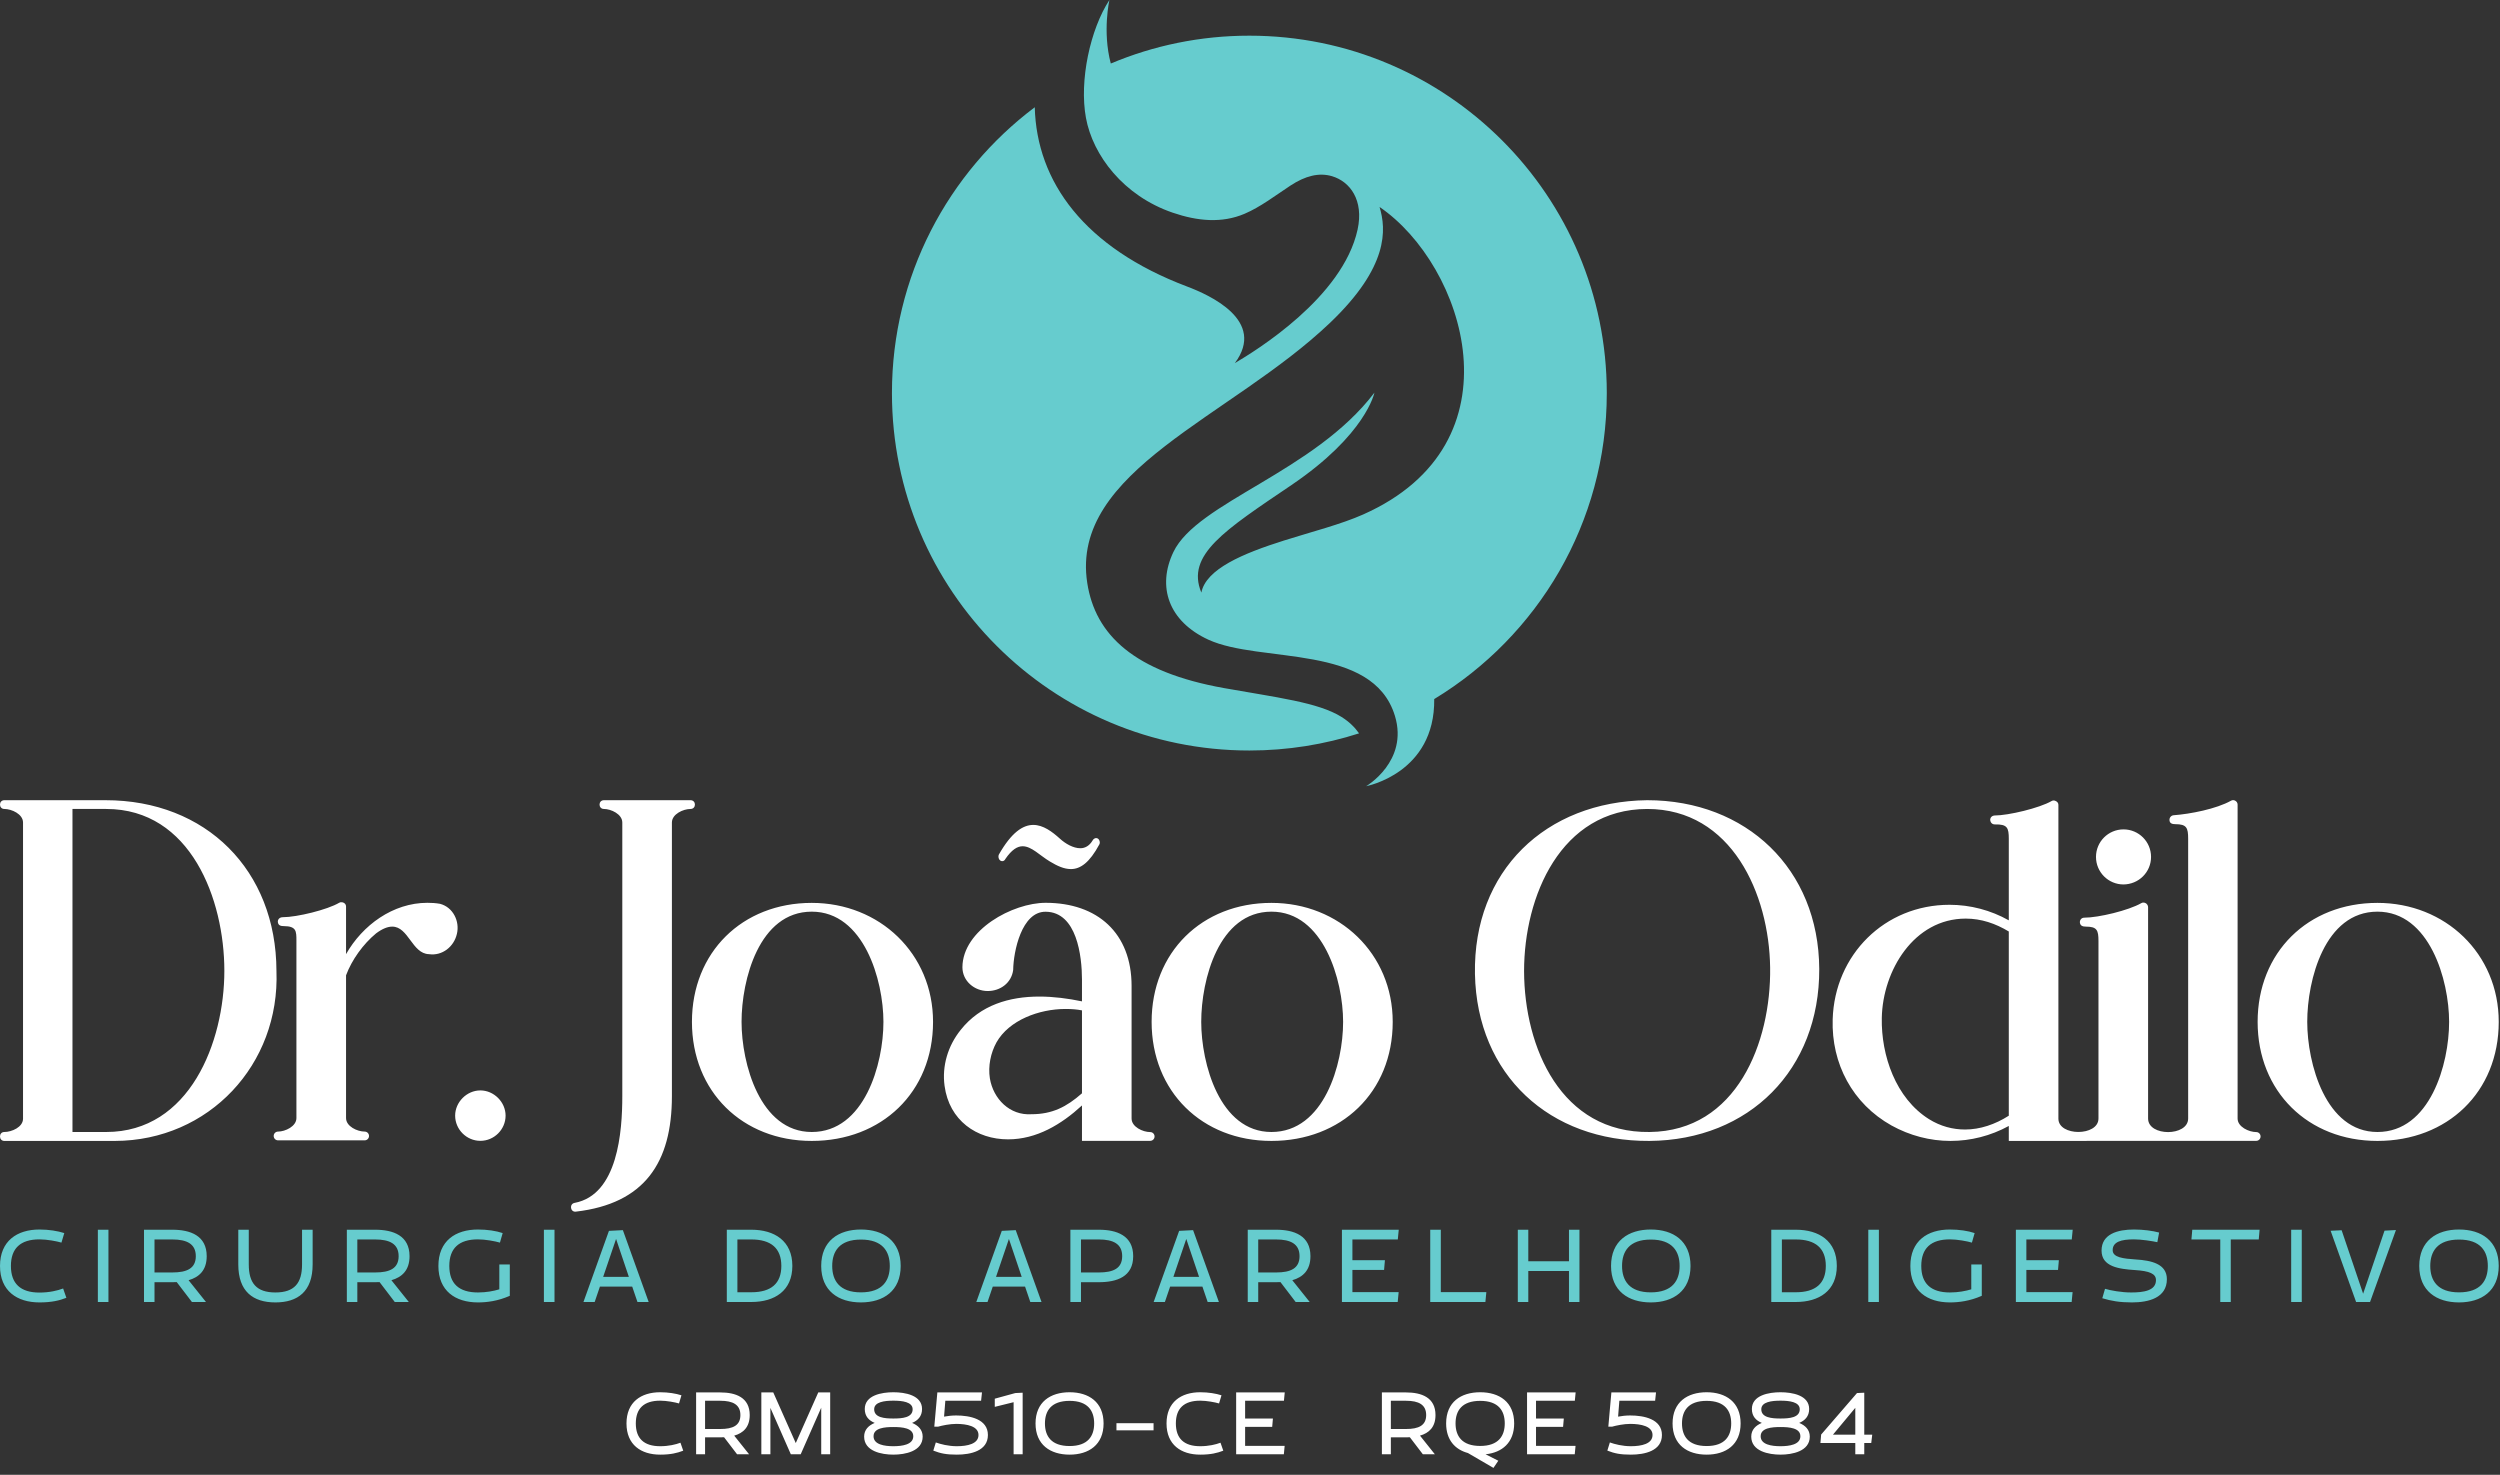
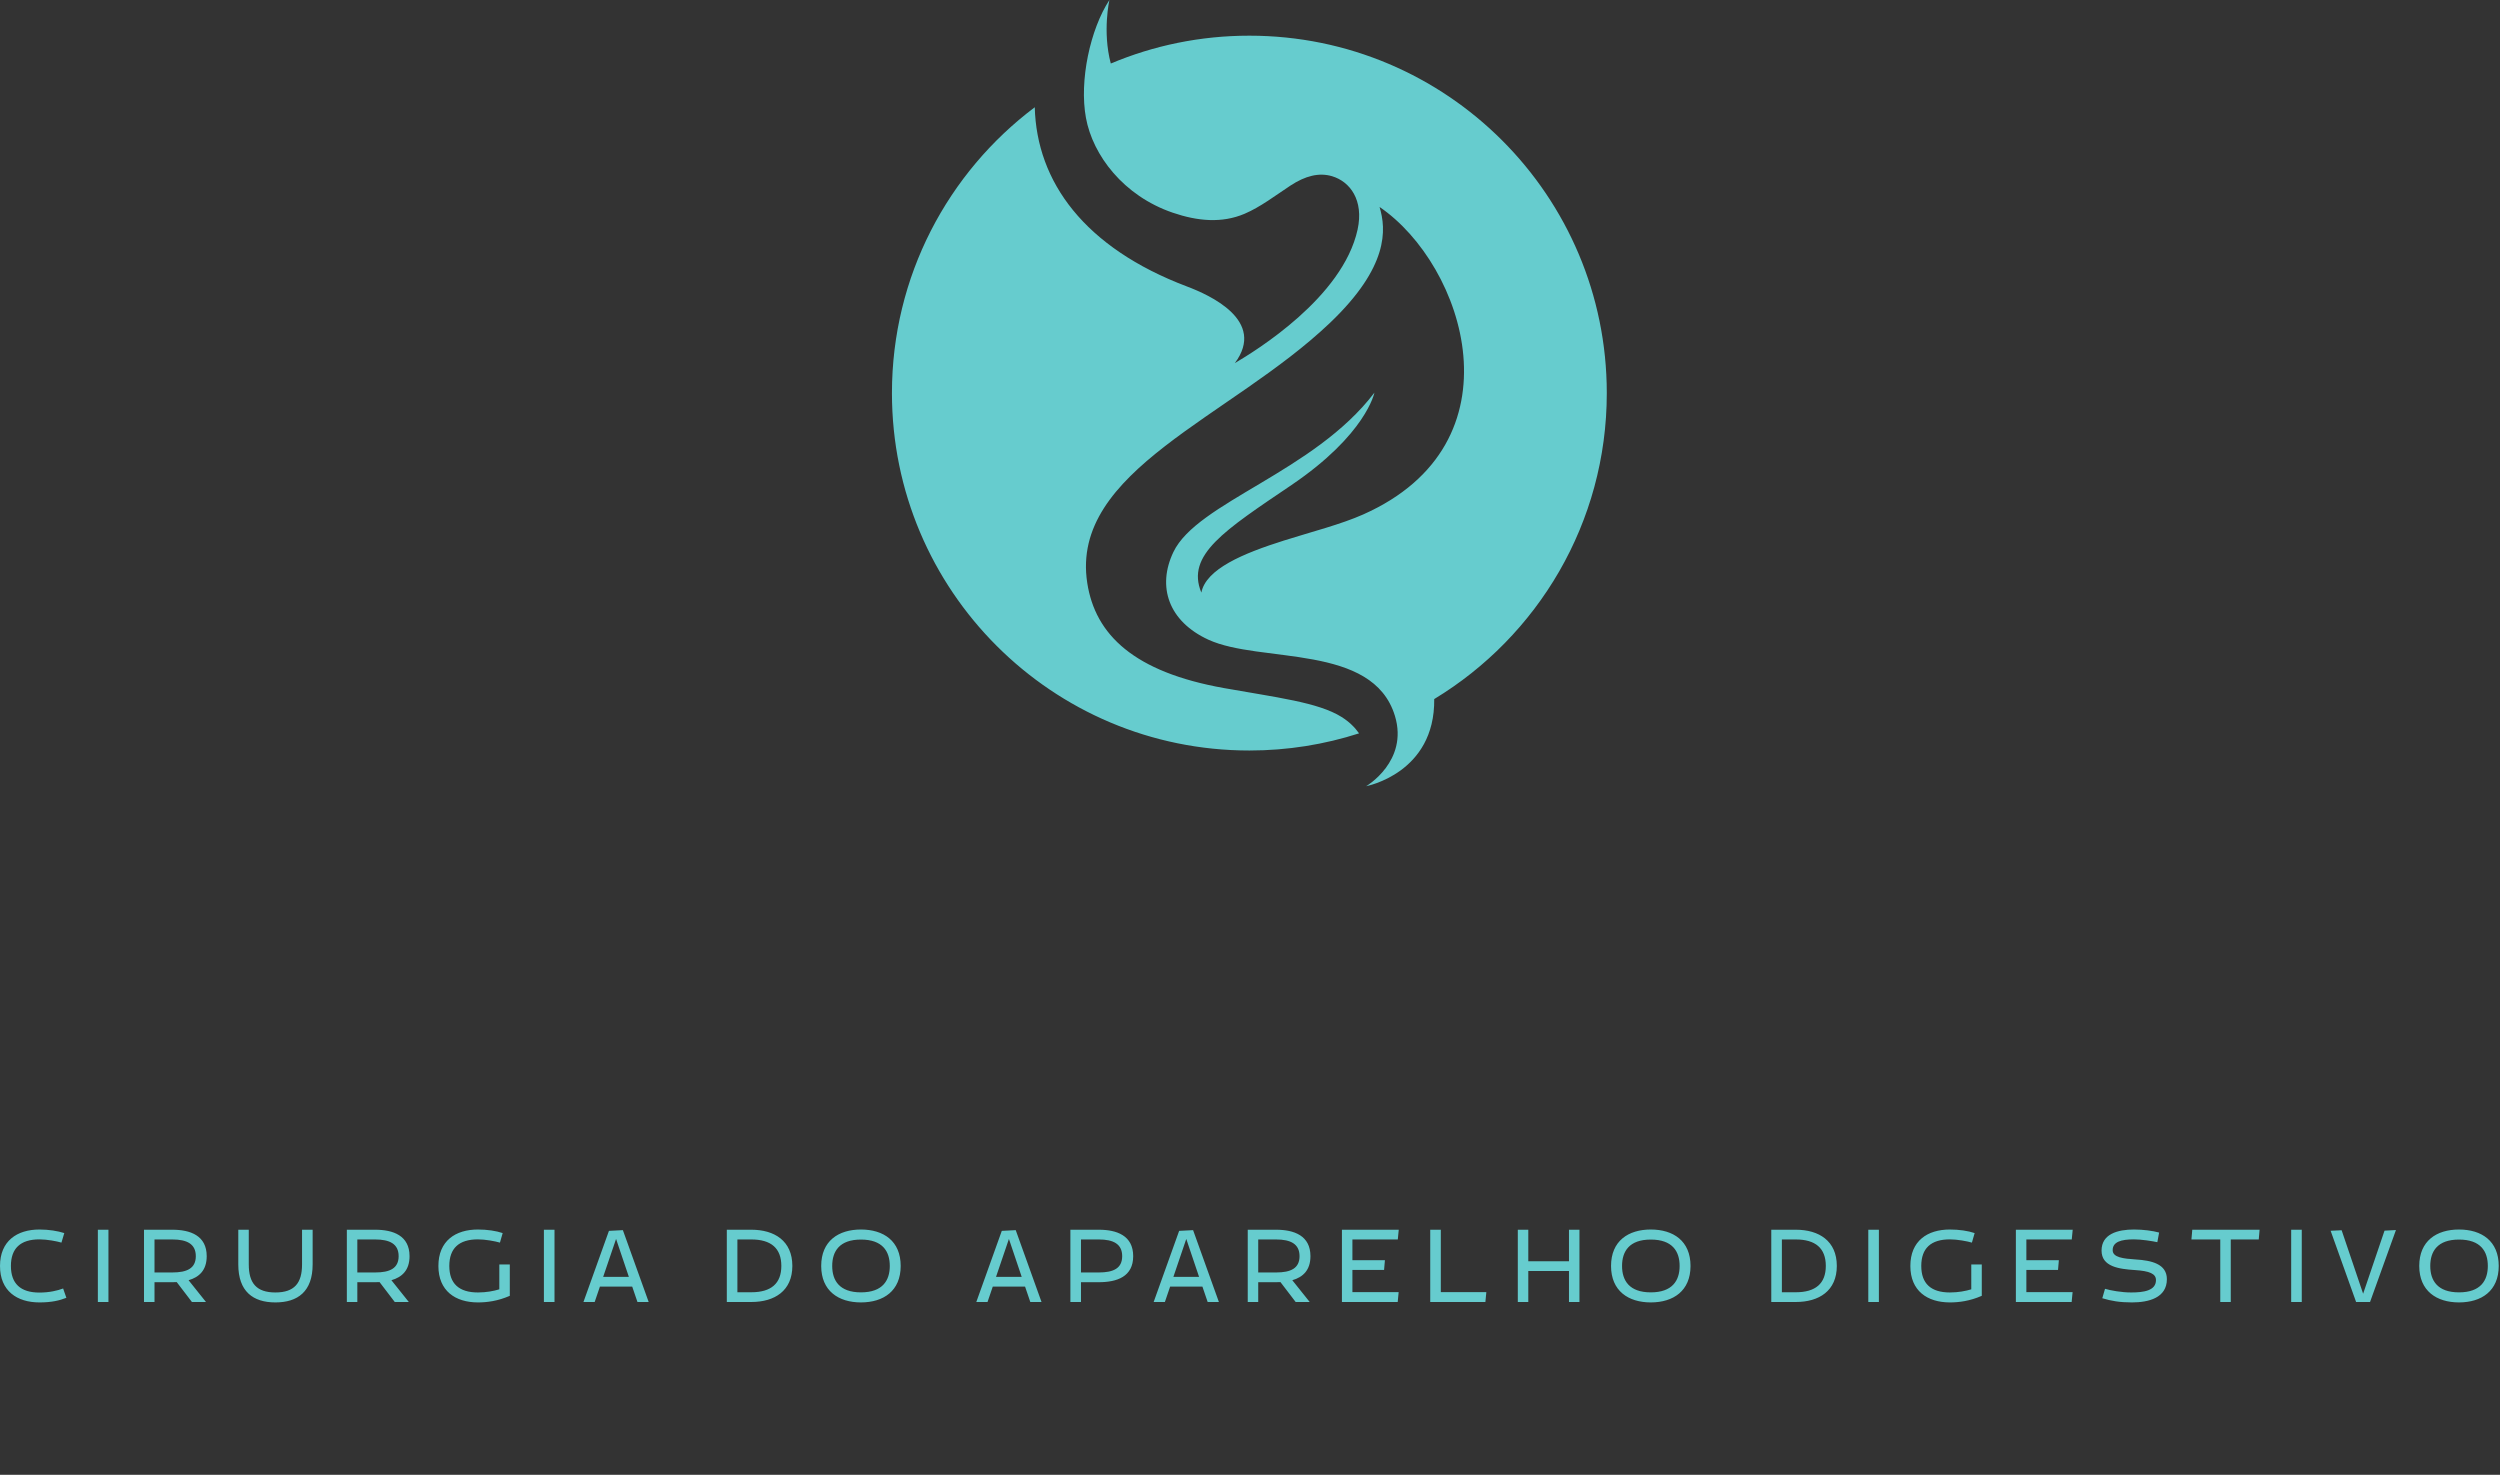
<svg xmlns="http://www.w3.org/2000/svg" width="278" height="164" viewBox="0 0 278 164" fill="none">
  <rect x="0" y="0" width="278" height="164" fill="#333333" stroke="none" />
  <path d="M4.384 143.734C2.274 143.734 1.213 142.732 1.213 140.775C1.213 138.818 2.274 137.817 4.384 137.817C5.224 137.817 6.332 138.026 6.833 138.178L7.148 137.118C6.425 136.885 5.445 136.722 4.384 136.722C1.889 136.722 0 138.003 0 140.775C0 143.548 1.889 144.829 4.384 144.829C5.749 144.829 6.6 144.619 7.381 144.317L7.019 143.28C6.413 143.513 5.48 143.734 4.384 143.734ZM12.059 136.745H10.881V144.782H12.059V136.745ZM20.969 142.36C22.147 142.022 22.986 141.253 22.986 139.686C22.986 137.398 21.167 136.745 19.162 136.745H16.014V144.782H17.18V142.581H19.162C19.325 142.581 19.488 142.581 19.652 142.569L21.342 144.782H22.905L20.969 142.36ZM17.18 141.498V137.828H19.162C20.794 137.828 21.774 138.331 21.774 139.686C21.774 141.043 20.794 141.498 19.162 141.498H17.18ZM34.765 136.745H33.587V140.608C33.587 142.672 32.748 143.722 30.625 143.722C28.504 143.722 27.664 142.672 27.664 140.608V136.745H26.498V140.608C26.498 143.606 28.131 144.829 30.625 144.829C33.121 144.829 34.765 143.606 34.765 140.608V136.745ZM43.524 142.36C44.702 142.022 45.541 141.253 45.541 139.686C45.541 137.398 43.722 136.745 41.717 136.745H38.569V144.782H39.735V142.581H41.717C41.88 142.581 42.043 142.581 42.207 142.569L43.897 144.782H45.46L43.524 142.36ZM39.735 141.498V137.828H41.717C43.349 137.828 44.328 138.331 44.328 139.686C44.328 141.043 43.349 141.498 41.717 141.498H39.735ZM53.146 143.722C51.023 143.722 49.963 142.72 49.963 140.775C49.963 138.818 51.023 137.817 53.146 137.817C53.974 137.817 55.081 138.026 55.594 138.178L55.897 137.118C55.175 136.873 54.195 136.722 53.146 136.722C50.639 136.722 48.75 137.992 48.75 140.775C48.75 143.548 50.639 144.829 53.146 144.829C54.16 144.829 55.361 144.677 56.69 144.095V140.612H55.524V143.373C54.918 143.559 54.09 143.722 53.146 143.722ZM61.66 136.745H60.482V144.782H61.66V136.745ZM69.264 136.792L67.714 136.873L64.88 144.782H66.128L66.71 143.07H70.302L70.885 144.782H72.133L69.264 136.792ZM68.507 137.77L69.929 141.987H67.072L68.507 137.77ZM83.55 144.782C86.127 144.782 88.109 143.548 88.109 140.77C88.109 137.992 86.127 136.745 83.55 136.745H80.822V144.782H83.55ZM81.999 137.828H83.55C85.742 137.828 86.885 138.809 86.885 140.77C86.885 142.73 85.742 143.699 83.55 143.699H81.999V137.828ZM95.737 144.829C98.244 144.829 100.156 143.548 100.156 140.775C100.156 137.992 98.244 136.722 95.737 136.722C93.242 136.722 91.318 137.992 91.318 140.775C91.318 143.548 93.242 144.829 95.737 144.829ZM95.737 137.84C98.139 137.84 98.944 139.144 98.944 140.775C98.944 142.394 98.139 143.711 95.737 143.711C93.347 143.711 92.542 142.394 92.542 140.775C92.542 139.144 93.347 137.84 95.737 137.84ZM112.949 136.792L111.399 136.873L108.565 144.782H109.813L110.396 143.07H113.987L114.57 144.782H115.818L112.949 136.792ZM112.192 137.77L113.614 141.987H110.758L112.192 137.77ZM120.205 142.581H122.187C124.192 142.581 126.011 141.975 126.011 139.686C126.011 137.398 124.192 136.745 122.187 136.745H119.027V144.782H120.205V142.581ZM120.205 141.498V137.828H122.187C123.808 137.828 124.787 138.331 124.787 139.686C124.787 141.043 123.808 141.498 122.187 141.498H120.205ZM132.672 136.792L131.121 136.873L128.287 144.782H129.535L130.118 143.07H133.709L134.292 144.782H135.54L132.672 136.792ZM131.914 137.77L133.336 141.987H130.48L131.914 137.77ZM143.704 142.36C144.882 142.022 145.722 141.253 145.722 139.686C145.722 137.398 143.902 136.745 141.897 136.745H138.749V144.782H139.915V142.581H141.897C142.06 142.581 142.224 142.581 142.387 142.569L144.078 144.782H145.64L143.704 142.36ZM139.915 141.498V137.828H141.897C143.529 137.828 144.509 138.331 144.509 139.686C144.509 141.043 143.529 141.498 141.897 141.498H139.915ZM155.541 136.745H149.222V144.782H155.425L155.53 143.687H150.388V141.218H153.909L154.002 140.135H150.388V137.828H155.436L155.541 136.745ZM160.219 143.687V136.745H159.042V144.782H165.175L165.28 143.687H160.219ZM175.636 136.745H174.47V140.251H169.946V136.745H168.78V144.782H169.946V141.334H174.47V144.782H175.636V136.745ZM183.567 144.829C186.074 144.829 187.986 143.548 187.986 140.775C187.986 137.992 186.074 136.722 183.567 136.722C181.072 136.722 179.148 137.992 179.148 140.775C179.148 143.548 181.072 144.829 183.567 144.829ZM183.567 137.84C185.969 137.84 186.774 139.144 186.774 140.775C186.774 142.394 185.969 143.711 183.567 143.711C181.177 143.711 180.372 142.394 180.372 140.775C180.372 139.144 181.177 137.84 183.567 137.84ZM199.695 144.782C202.272 144.782 204.254 143.548 204.254 140.77C204.254 137.992 202.272 136.745 199.695 136.745H196.967V144.782H199.695ZM198.144 137.828H199.695C201.887 137.828 203.03 138.809 203.03 140.77C203.03 142.73 201.887 143.699 199.695 143.699H198.144V137.828ZM208.932 136.745H207.754V144.782H208.932V136.745ZM216.828 143.722C214.706 143.722 213.645 142.72 213.645 140.775C213.645 138.818 214.706 137.817 216.828 137.817C217.656 137.817 218.764 138.026 219.277 138.178L219.58 137.118C218.857 136.873 217.877 136.722 216.828 136.722C214.321 136.722 212.432 137.992 212.432 140.775C212.432 143.548 214.321 144.829 216.828 144.829C217.843 144.829 219.043 144.677 220.373 144.095V140.612H219.207V143.373C218.6 143.559 217.772 143.722 216.828 143.722ZM230.484 136.745H224.165V144.782H230.367L230.472 143.687H225.331V141.218H228.852L228.945 140.135H225.331V137.828H230.379L230.484 136.745ZM240.957 142.243C240.957 140.542 239.231 140.158 237.494 140.053C236.107 139.96 234.929 139.832 234.929 139.017C234.929 138.085 235.885 137.817 237.296 137.817C238.124 137.817 239.371 138.015 239.896 138.131L240.094 137.059C239.36 136.861 238.357 136.722 237.296 136.722C235.5 136.722 233.693 137.211 233.693 139.063C233.693 140.857 235.617 141.113 237.389 141.23C239.033 141.334 239.744 141.637 239.744 142.348C239.744 143.513 238.404 143.722 236.993 143.722C235.896 143.722 234.696 143.501 234.078 143.315L233.775 144.363C234.754 144.666 235.722 144.829 237.074 144.829C238.94 144.829 240.957 144.317 240.957 142.243ZM243.781 136.745L243.688 137.828H246.894V144.782H248.06V137.828H251.174L251.267 136.745H243.781ZM255.956 136.745H254.779V144.782H255.956V136.745ZM263.549 144.782L266.43 136.78L265.159 136.85L262.78 143.862L260.39 136.803L259.165 136.861L261.999 144.782H263.549ZM273.439 144.829C275.947 144.829 277.859 143.548 277.859 140.775C277.859 137.992 275.947 136.722 273.439 136.722C270.944 136.722 269.02 137.992 269.02 140.775C269.02 143.548 270.944 144.829 273.439 144.829ZM273.439 137.84C275.842 137.84 276.646 139.144 276.646 140.775C276.646 142.394 275.842 143.711 273.439 143.711C271.05 143.711 270.245 142.394 270.245 140.775C270.245 139.144 271.05 137.84 273.439 137.84Z" fill="#66CCCE" />
  <path fill-rule="evenodd" clip-rule="evenodd" d="M138.929 3.967C133.465 3.967 128.258 5.069 123.52 7.064C122.574 3.497 123.366 0 123.366 0C121.237 3.254 119.994 8.955 120.758 13.113C121.522 17.271 124.933 21.776 130.401 23.649C133.167 24.597 135.874 24.841 138.38 23.779C140.144 23.032 141.811 21.749 143.492 20.641C145.147 19.551 146.679 19.164 148.126 19.595C150.104 20.185 151.681 22.239 150.964 25.528C149.313 33.09 139.622 39.016 137.318 40.375C140.838 35.644 134.508 32.808 131.994 31.858C120.568 27.536 115.276 20.209 115.066 11.926C105.422 19.178 99.184 30.716 99.184 43.712C99.184 65.663 116.978 83.457 138.929 83.457C143.185 83.457 147.284 82.786 151.127 81.549C150.658 80.874 150.021 80.254 149.182 79.727C146.574 78.085 141.844 77.546 136.082 76.51C126.128 74.722 121.799 70.618 120.903 64.826C118.967 52.315 136.892 46.41 147.919 35.879C154.434 29.659 154.164 25.517 153.405 23.013C162.864 29.459 169.408 49.297 151.58 57.211C149.098 58.314 145.836 59.141 142.782 60.105C138.205 61.55 134.105 63.276 133.589 65.897C131.852 61.698 136.167 58.979 143.615 53.934C151.925 48.304 152.834 43.666 152.834 43.666C146.136 52.491 133.13 55.844 130.482 61.386C128.636 65.249 129.952 69.1 134.371 71.133C140.168 73.801 152.674 71.504 155.121 79.625C156.633 84.646 151.94 87.417 151.914 87.424C151.914 87.424 159.591 85.992 159.485 77.736C170.987 70.771 178.675 58.14 178.675 43.712C178.675 21.762 160.88 3.967 138.929 3.967Z" fill="#66CCCE" />
-   <path d="M264.371 125.878C258.606 125.878 256.565 118.238 256.565 113.632C256.565 108.97 258.505 101.376 264.371 101.376C270.163 101.376 272.342 108.998 272.342 113.632C272.342 118.339 270.218 125.878 264.371 125.878ZM223.378 124.067C221.851 125.041 220.178 125.602 218.513 125.602C217.162 125.602 215.792 125.253 214.496 124.444C210.809 122.127 209.173 117.373 209.256 113.19C209.357 107.931 212.832 102.148 218.587 102.148C220.316 102.148 221.897 102.691 223.378 103.582V124.067ZM248.821 89.469C248.821 89.276 248.71 89.12 248.554 89.037C248.416 88.954 248.232 88.954 248.094 89.037C246.448 89.957 243.562 90.518 241.704 90.655C241.438 90.683 241.245 90.895 241.245 91.17C241.245 91.575 241.575 91.648 241.897 91.648C243.157 91.648 243.323 92.053 243.323 93.267V124.38C243.323 126.38 238.867 126.401 238.867 124.38V100.861C238.867 100.696 238.728 100.484 238.591 100.428C238.435 100.346 238.241 100.346 238.112 100.428C236.715 101.238 233.35 102.046 231.768 102.046C231.465 102.046 231.281 102.286 231.281 102.553C231.309 102.957 231.603 103.04 231.952 103.04C233.194 103.04 233.35 103.445 233.35 104.649V124.38C233.35 126.37 228.894 126.37 228.894 124.398V89.497C228.894 89.313 228.784 89.147 228.591 89.074C228.462 88.991 228.269 88.991 228.14 89.074C226.798 89.856 223.331 90.683 221.796 90.683C221.493 90.711 221.309 90.903 221.309 91.189C221.336 91.455 221.52 91.676 221.824 91.676H221.851C223.222 91.648 223.378 92.053 223.378 93.285V102.341C221.364 101.211 219.102 100.613 216.785 100.613C209.577 100.613 204.014 106.166 203.794 113.347C203.638 118.275 206 122.725 210.331 125.152C212.372 126.283 214.634 126.871 216.895 126.871C219.13 126.871 221.364 126.31 223.378 125.207V126.871C232.553 126.871 241.72 126.862 250.898 126.862C251.165 126.862 251.376 126.641 251.376 126.374C251.376 126.108 251.165 125.887 250.898 125.887C250.09 125.887 248.821 125.317 248.821 124.379V89.469ZM236.099 98.351C237.827 98.351 239.197 96.981 239.197 95.289C239.197 93.597 237.827 92.228 236.136 92.228C234.444 92.228 233.074 93.597 233.074 95.289C233.074 96.981 234.444 98.351 236.136 98.351H236.099ZM183.442 125.878C173.614 126.016 169.504 116.528 169.477 107.986C169.477 99.684 173.54 89.984 183.167 89.957C192.563 89.957 196.737 99.418 196.839 107.609C196.949 115.912 193.124 125.777 183.442 125.878ZM183.167 88.982C171.867 89.12 163.804 96.853 164.015 108.308C164.236 119.553 172.354 126.945 183.415 126.871C194.531 126.788 202.346 118.928 202.3 107.748C202.244 96.613 194.182 88.982 183.167 88.982ZM141.383 125.878C135.618 125.878 133.577 118.238 133.577 113.632C133.577 108.97 135.517 101.376 141.383 101.376C147.175 101.376 149.354 108.998 149.354 113.632C149.354 118.339 147.23 125.878 141.383 125.878ZM141.383 100.401C133.65 100.401 128.06 105.899 128.06 113.632C128.06 121.382 133.678 126.871 141.383 126.871C149.143 126.871 154.87 121.465 154.87 113.632C154.87 106.037 148.922 100.401 141.383 100.401ZM120.316 121.575C118.596 123.092 117.006 123.902 114.689 123.902C112.289 124.058 110.45 122.2 110.073 119.911C109.862 118.56 110.156 117.098 110.809 115.912C112.206 113.438 115.553 112.197 118.486 112.197C119.129 112.197 119.755 112.243 120.316 112.354V121.575ZM127.901 125.887C127.092 125.887 125.832 125.317 125.832 124.38V109.632C125.832 103.757 122.035 100.392 116.28 100.392C112.611 100.392 107.048 103.408 107.021 107.554C107.021 109.099 108.363 110.202 109.835 110.202C111.232 110.202 112.473 109.31 112.666 107.858C112.694 105.807 113.604 101.358 116.28 101.385C119.755 101.413 120.316 106.341 120.316 108.933V111.352C118.78 111.03 117.162 110.818 115.571 110.818C112.261 110.818 109.034 111.746 106.837 114.514C105.385 116.317 104.741 118.56 105.035 120.739C105.55 124.6 108.602 126.696 112.096 126.696C115.277 126.696 118.027 125.032 120.316 122.927V126.862H127.901C128.177 126.862 128.388 126.642 128.388 126.375C128.388 126.108 128.177 125.887 127.901 125.887ZM111.232 95.694C111.453 95.832 111.692 95.749 111.802 95.51C112.501 94.489 113.126 94.103 113.715 94.103C114.717 94.103 115.627 95.133 116.758 95.804C117.566 96.291 118.321 96.641 119.084 96.641C120.132 96.641 121.152 95.942 122.256 93.882C122.366 93.644 122.256 93.349 122.063 93.239C121.851 93.129 121.612 93.239 121.502 93.45C121.152 94.048 120.665 94.324 120.132 94.324C119.35 94.324 118.486 93.828 117.87 93.267C117.006 92.485 116.004 91.731 114.9 91.731C113.742 91.731 112.473 92.568 111.076 95.022C110.965 95.271 111.048 95.565 111.232 95.694ZM90.266 125.878C84.502 125.878 82.461 118.238 82.461 113.632C82.461 108.97 84.401 101.376 90.266 101.376C96.059 101.376 98.238 108.998 98.238 113.632C98.238 118.339 96.114 125.878 90.266 125.878ZM90.266 100.401C82.534 100.401 76.944 105.899 76.944 113.632C76.944 121.382 82.561 126.871 90.266 126.871C98.027 126.871 103.755 121.465 103.755 113.632C103.755 106.037 97.806 100.401 90.266 100.401ZM69.2 121.882C69.2 125.784 68.722 132.857 63.895 133.761C63.282 133.876 63.409 134.808 64.033 134.735C71.672 133.845 74.716 129.292 74.716 121.882V91.464C74.716 90.527 75.976 89.957 76.785 89.957C77.438 89.957 77.438 88.982 76.785 88.982H67.159C66.506 88.982 66.506 89.957 67.159 89.957C67.94 89.957 69.2 90.529 69.2 91.464V121.882ZM53.417 126.862C54.952 126.862 56.221 125.593 56.221 124.058C56.221 122.55 54.925 121.254 53.417 121.254C51.909 121.254 50.612 122.55 50.612 124.058C50.612 125.593 51.881 126.862 53.417 126.862ZM38.48 108.455C39.123 106.727 40.392 104.971 41.817 103.794C42.543 103.251 43.131 103.04 43.619 103.04C45.421 103.04 45.825 106.047 47.692 106.102C49.172 106.322 50.487 105.274 50.809 103.84C51.14 102.452 50.386 100.879 48.924 100.502C48.446 100.42 47.986 100.392 47.526 100.392C43.702 100.392 40.309 102.874 38.48 106.102V100.806C38.48 100.511 38.231 100.328 37.964 100.328C37.882 100.328 37.808 100.328 37.725 100.383C36.411 101.164 33.018 101.992 31.455 101.992C31.133 101.992 30.894 102.185 30.894 102.497C30.922 102.93 31.243 102.985 31.593 102.985C32.264 102.985 32.613 103.141 32.779 103.389C32.963 103.656 32.962 104.115 32.962 104.594V124.325C32.962 125.262 31.703 125.832 30.922 125.832C30.646 125.832 30.434 126.053 30.434 126.319C30.434 126.586 30.646 126.807 30.922 126.807H40.548C40.824 126.807 41.035 126.586 41.035 126.319C41.035 126.053 40.824 125.832 40.548 125.832C39.739 125.832 38.48 125.262 38.48 124.325V108.455ZM8.059 125.878V89.957H11.81C21.225 89.957 24.948 100.034 24.948 107.959C24.948 115.857 21.096 125.878 11.81 125.878H8.059ZM30.741 107.959C30.714 96.779 22.926 88.982 11.727 88.982H0.483C-0.161 88.982 -0.161 89.957 0.483 89.957C1.292 89.957 2.561 90.527 2.561 91.464V124.398C2.561 125.345 1.292 125.878 0.483 125.878C-0.161 125.878 -0.161 126.871 0.483 126.871H12.785C23.23 126.844 31.146 118.367 30.741 107.959ZM264.371 100.401C256.638 100.401 251.048 105.899 251.048 113.632C251.048 121.382 256.666 126.871 264.371 126.871C272.131 126.871 277.859 121.465 277.859 113.632C277.859 106.037 271.91 100.401 264.371 100.401Z" fill="white" />
-   <path d="M73.413 160.819C71.609 160.819 70.702 159.961 70.702 158.287C70.702 156.612 71.609 155.755 73.413 155.755C74.132 155.755 75.078 155.934 75.507 156.064L75.776 155.157C75.158 154.958 74.321 154.818 73.413 154.818C71.28 154.818 69.665 155.914 69.665 158.287C69.665 160.66 71.28 161.756 73.413 161.756C74.58 161.756 75.308 161.576 75.975 161.317L75.667 160.43C75.148 160.63 74.351 160.819 73.413 160.819ZM81.644 159.643C82.651 159.354 83.369 158.696 83.369 157.355C83.369 155.396 81.814 154.838 80.099 154.838H77.408V161.716H78.404V159.832H80.099C80.238 159.832 80.378 159.832 80.517 159.822L81.963 161.716H83.299L81.644 159.643ZM78.404 158.905V155.765H80.099C81.495 155.765 82.332 156.195 82.332 157.355C82.332 158.516 81.495 158.905 80.099 158.905H78.404ZM85.668 156.556L87.941 161.716H89.037L91.32 156.536V161.716H92.317V154.838H90.991L88.489 160.47L85.987 154.838H84.661V161.716H85.668V156.556ZM99.342 161.756C100.647 161.756 102.601 161.387 102.601 159.752C102.601 158.975 102.093 158.506 101.425 158.227C102.053 157.968 102.532 157.5 102.532 156.682C102.532 155.147 100.647 154.818 99.342 154.818C98.045 154.818 96.162 155.147 96.162 156.682C96.162 157.5 96.63 157.968 97.268 158.227C96.6 158.506 96.092 158.975 96.092 159.752C96.092 161.387 98.045 161.756 99.342 161.756ZM99.342 158.686C100.318 158.686 101.555 158.785 101.555 159.712C101.555 160.649 100.318 160.819 99.342 160.819C98.375 160.819 97.139 160.649 97.139 159.712C97.139 158.785 98.375 158.686 99.342 158.686ZM99.342 155.755C100.318 155.755 101.485 155.885 101.485 156.712C101.485 157.649 100.318 157.739 99.342 157.739C98.375 157.739 97.208 157.649 97.208 156.712C97.208 155.885 98.375 155.755 99.342 155.755ZM104.313 158.646C104.761 158.516 105.628 158.337 106.326 158.337C107.532 158.337 108.808 158.596 108.808 159.573C108.808 160.55 107.602 160.819 106.396 160.819C105.459 160.819 104.582 160.589 104.063 160.4L103.784 161.308C104.592 161.626 105.24 161.756 106.396 161.756C107.931 161.756 109.855 161.347 109.855 159.573C109.855 157.799 107.861 157.4 106.326 157.4C105.868 157.4 105.409 157.449 104.98 157.529L105.12 155.765H109.097L109.197 154.838H104.233L103.894 158.646H104.313ZM110.619 155.535V156.443L112.713 155.924V161.716H113.719V154.868L112.902 154.908L110.619 155.535ZM118.939 161.756C121.073 161.756 122.718 160.66 122.718 158.287C122.718 155.914 121.073 154.818 118.939 154.818C116.796 154.818 115.151 155.914 115.151 158.287C115.151 160.66 116.796 161.756 118.939 161.756ZM118.939 155.775C120.983 155.775 121.671 156.891 121.671 158.287C121.671 159.682 120.983 160.799 118.939 160.799C116.886 160.799 116.198 159.682 116.198 158.287C116.198 156.891 116.886 155.775 118.939 155.775ZM128.276 158.257H124.149V159.054H128.276V158.257ZM133.466 160.819C131.662 160.819 130.756 159.961 130.756 158.287C130.756 156.612 131.662 155.755 133.466 155.755C134.184 155.755 135.131 155.934 135.56 156.064L135.829 155.157C135.211 154.958 134.374 154.818 133.466 154.818C131.333 154.818 129.718 155.914 129.718 158.287C129.718 160.66 131.333 161.756 133.466 161.756C134.633 161.756 135.361 161.576 136.029 161.317L135.72 160.43C135.201 160.63 134.404 160.819 133.466 160.819ZM142.863 154.838H137.46V161.716H142.764L142.853 160.779H138.457V158.666H141.468L141.548 157.739H138.457V155.765H142.774L142.863 154.838ZM157.903 159.643C158.909 159.354 159.627 158.696 159.627 157.355C159.627 155.396 158.072 154.838 156.357 154.838H153.666V161.716H154.663V159.832H156.357C156.497 159.832 156.637 159.832 156.776 159.822L158.222 161.716H159.557L157.903 159.643ZM154.663 158.905V155.765H156.357C157.753 155.765 158.59 156.195 158.59 157.355C158.59 158.516 157.753 158.905 156.357 158.905H154.663ZM166.612 162.434L165.196 161.716C167.03 161.527 168.376 160.422 168.376 158.282C168.376 155.904 166.731 154.818 164.598 154.818C162.455 154.818 160.81 155.904 160.81 158.282C160.81 160.123 161.797 161.188 163.232 161.576L166.073 163.231L166.612 162.434ZM164.598 155.775C166.641 155.775 167.329 156.89 167.329 158.282C167.329 159.666 166.641 160.789 164.598 160.789C162.545 160.789 161.857 159.666 161.857 158.282C161.857 156.89 162.545 155.775 164.598 155.775ZM175.211 154.838H169.808V161.716H175.111L175.201 160.779H170.805V158.666H173.815L173.895 157.739H170.805V155.765H175.121L175.211 154.838ZM179.265 158.646C179.713 158.516 180.581 158.337 181.279 158.337C182.485 158.337 183.761 158.596 183.761 159.573C183.761 160.55 182.555 160.819 181.348 160.819C180.411 160.819 179.534 160.589 179.016 160.4L178.736 161.308C179.544 161.626 180.192 161.756 181.348 161.756C182.883 161.756 184.807 161.347 184.807 159.573C184.807 157.799 182.813 157.4 181.279 157.4C180.82 157.4 180.361 157.449 179.932 157.529L180.072 155.765H184.05L184.149 154.838H179.185L178.846 158.646H179.265ZM189.778 161.756C191.911 161.756 193.556 160.66 193.556 158.287C193.556 155.914 191.911 154.818 189.778 154.818C187.635 154.818 185.99 155.914 185.99 158.287C185.99 160.66 187.635 161.756 189.778 161.756ZM189.778 155.775C191.822 155.775 192.51 156.891 192.51 158.287C192.51 159.682 191.822 160.799 189.778 160.799C187.725 160.799 187.037 159.682 187.037 158.287C187.037 156.891 187.725 155.775 189.778 155.775ZM197.989 161.756C199.294 161.756 201.248 161.387 201.248 159.752C201.248 158.975 200.74 158.506 200.072 158.227C200.7 157.968 201.179 157.5 201.179 156.682C201.179 155.147 199.294 154.818 197.989 154.818C196.693 154.818 194.809 155.147 194.809 156.682C194.809 157.5 195.278 157.968 195.915 158.227C195.248 158.506 194.739 158.975 194.739 159.752C194.739 161.387 196.693 161.756 197.989 161.756ZM197.989 158.686C198.966 158.686 200.202 158.785 200.202 159.712C200.202 160.649 198.966 160.819 197.989 160.819C197.022 160.819 195.786 160.649 195.786 159.712C195.786 158.785 197.022 158.686 197.989 158.686ZM197.989 155.755C198.966 155.755 200.132 155.885 200.132 156.712C200.132 157.649 198.966 157.739 197.989 157.739C197.022 157.739 195.856 157.649 195.856 156.712C195.856 155.885 197.022 155.755 197.989 155.755ZM202.431 160.46H206.309V161.716H207.306V160.46H208.083L208.193 159.533H207.306V154.868L206.498 154.908L202.511 159.523L202.431 160.46ZM206.309 159.533H203.827L206.309 156.552V159.533Z" fill="white" />
</svg>